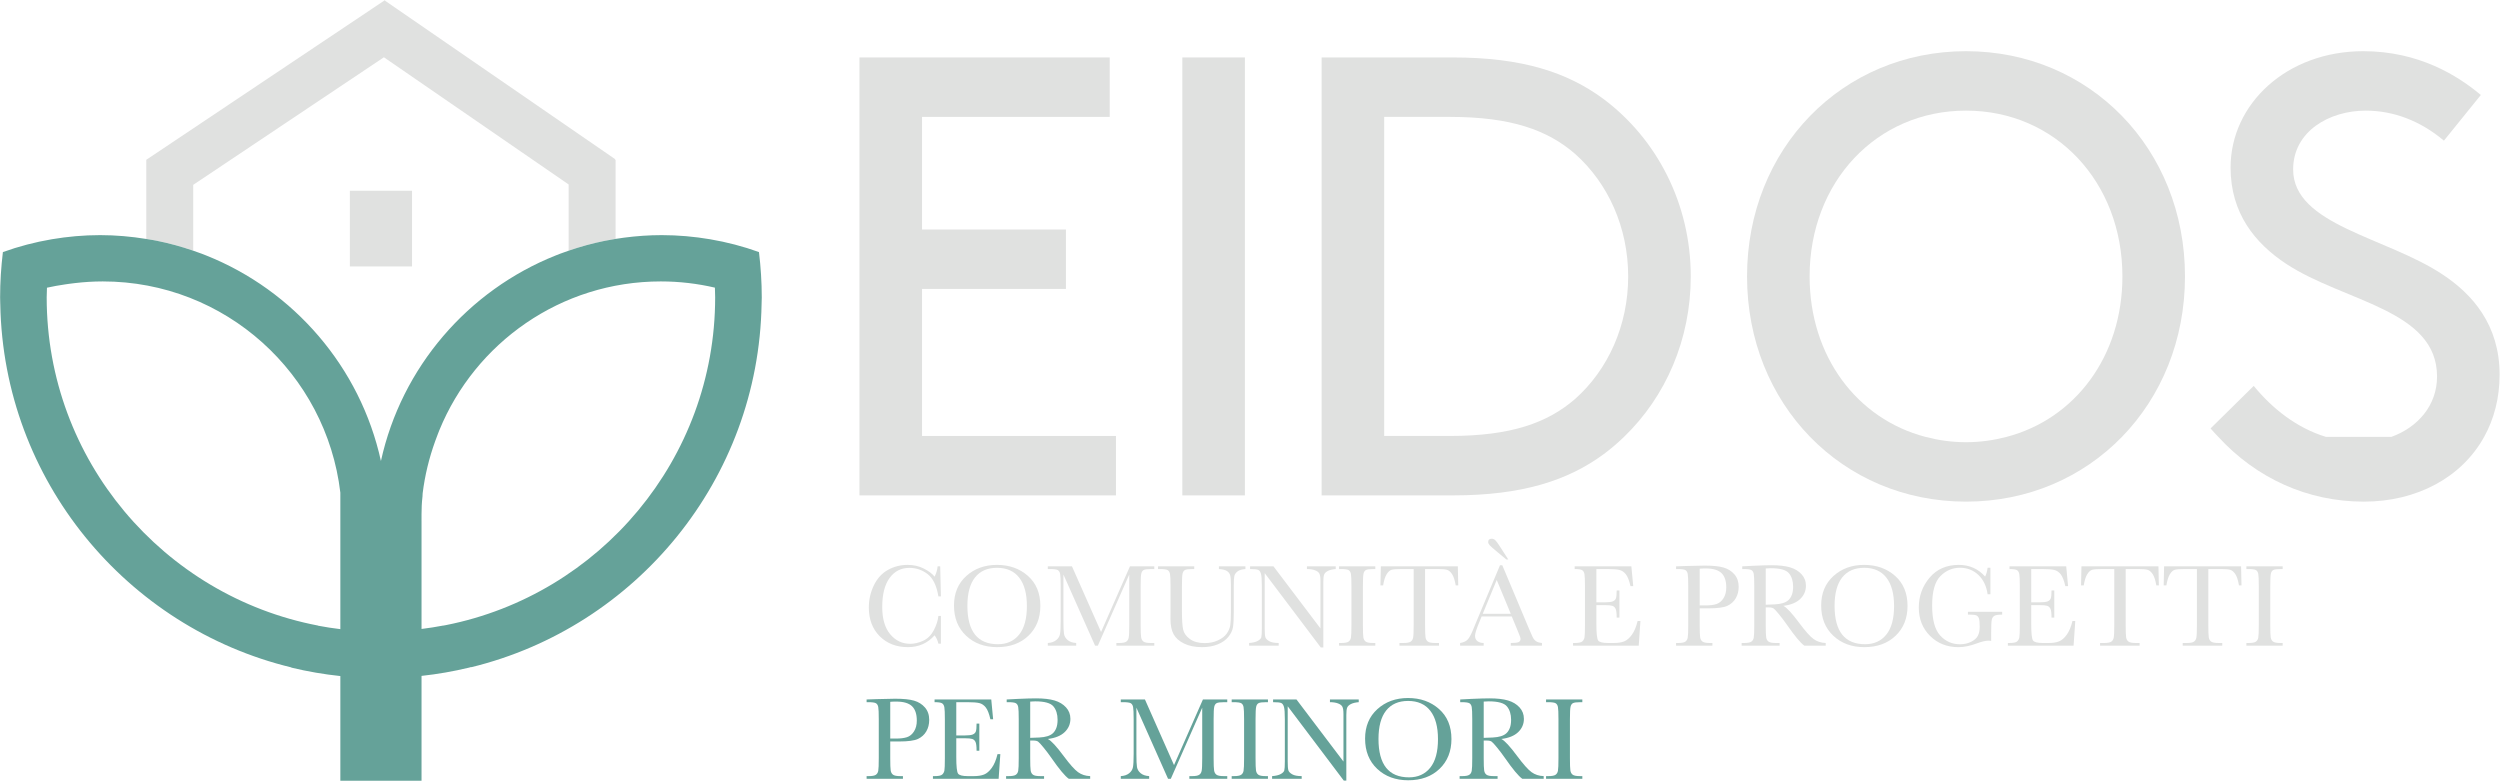
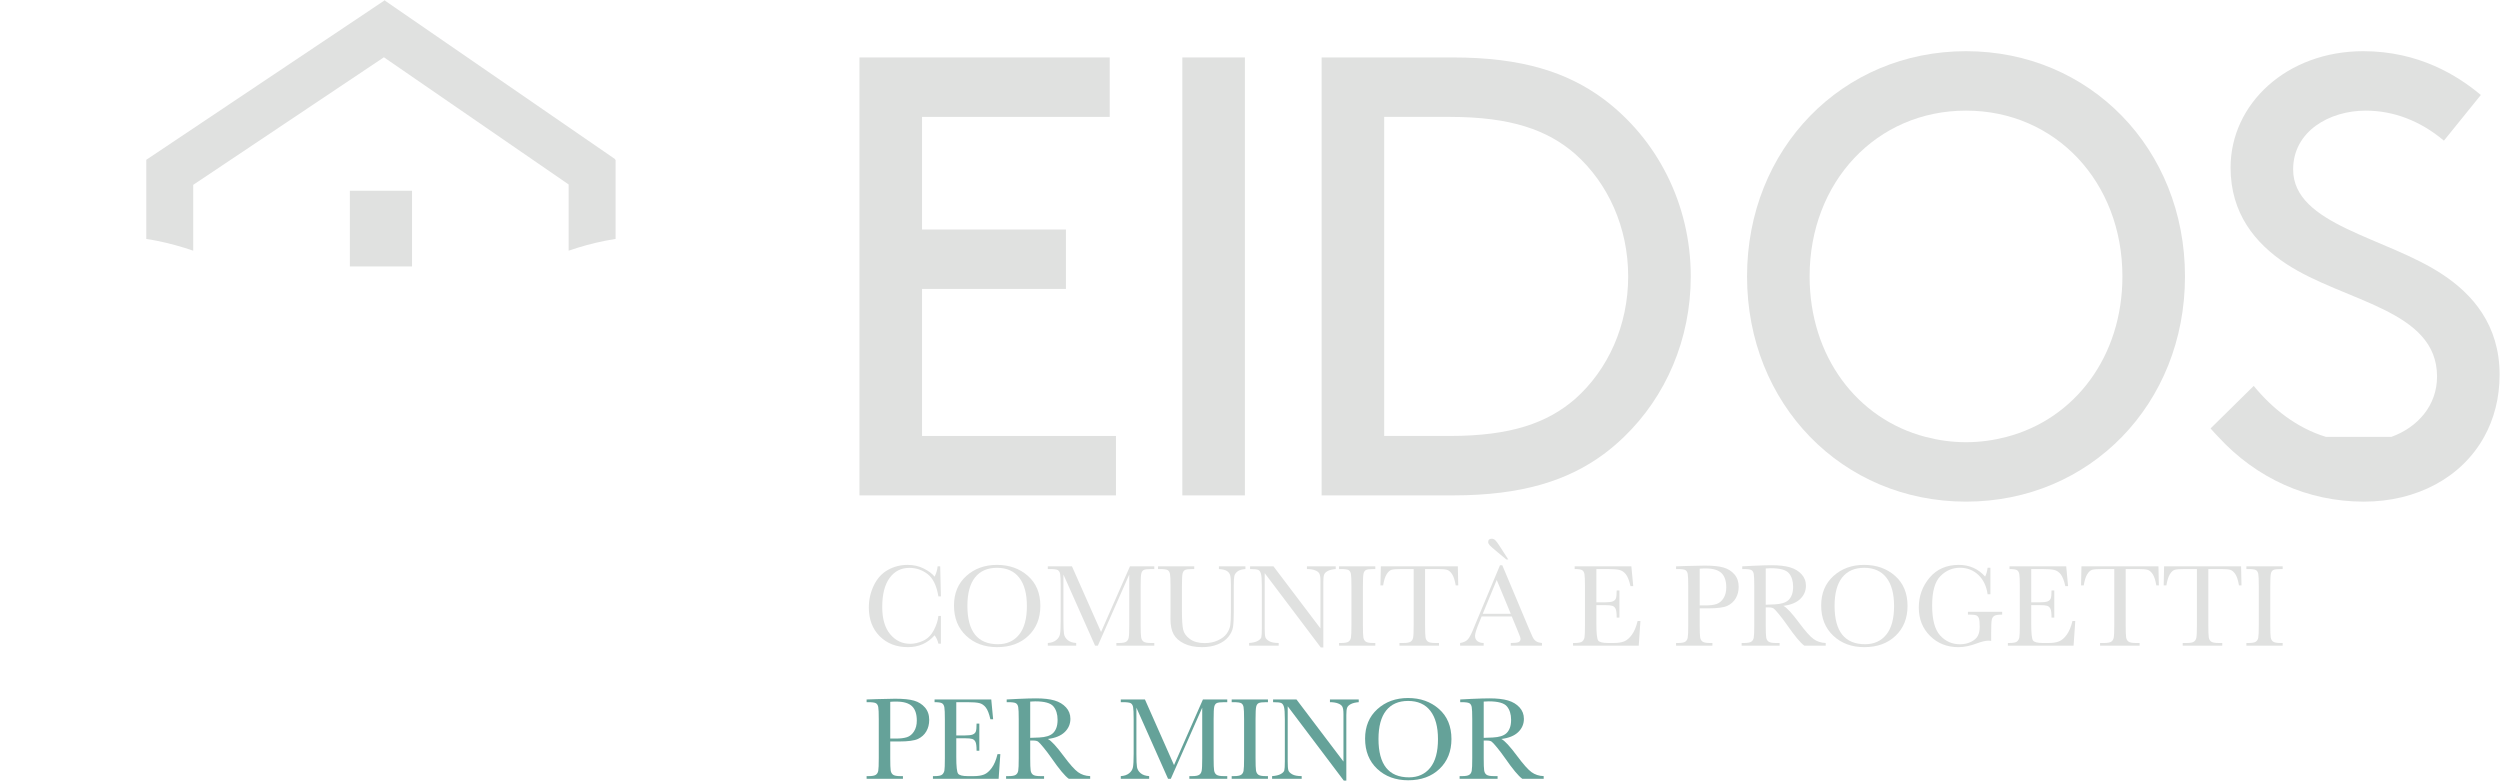
<svg xmlns="http://www.w3.org/2000/svg" width="100%" height="100%" viewBox="0 0 1565 489" version="1.1" xml:space="preserve" style="fill-rule:evenodd;clip-rule:evenodd;stroke-linejoin:round;stroke-miterlimit:1.414;">
  <g transform="matrix(1,0,0,1,-874.897,-1540.95)">
    <g transform="matrix(4.167,0,0,4.167,0,0)">
      <path d="M350.932,462.324L351.31,462.324L351.31,466.499L350.932,466.499C350.827,466.024 350.636,465.605 350.361,465.242C349.312,466.426 347.973,467.017 346.344,467.017C344.621,467.017 343.213,466.472 342.121,465.383C341.028,464.293 340.482,462.851 340.482,461.058C340.482,459.881 340.734,458.772 341.238,457.731C341.742,456.692 342.445,455.92 343.347,455.416C344.249,454.912 345.24,454.66 346.318,454.66C347.208,454.66 348.015,454.844 348.739,455.21C349.462,455.576 350.003,455.981 350.361,456.427C350.613,455.928 350.765,455.413 350.818,454.88L351.204,454.88L351.31,459.397L350.932,459.397C350.668,457.792 350.13,456.676 349.319,456.049C348.507,455.422 347.592,455.108 346.573,455.108C345.325,455.108 344.332,455.615 343.598,456.629C342.862,457.642 342.494,459.093 342.494,460.979C342.494,462.766 342.896,464.137 343.699,465.089C344.501,466.041 345.5,466.516 346.696,466.516C347.334,466.516 347.988,466.361 348.656,466.051C349.324,465.74 349.852,465.215 350.243,464.473C350.631,463.732 350.862,463.015 350.932,462.324" style="fill:rgb(224,225,224);fill-rule:nonzero;" />
    </g>
    <g transform="matrix(4.167,0,0,4.167,0,0)">
      <path d="M355.288,460.821C355.288,462.737 355.671,464.175 356.434,465.136C357.2,466.097 358.347,466.578 359.876,466.578C361.218,466.578 362.278,466.097 363.058,465.136C363.837,464.175 364.226,462.743 364.226,460.839C364.226,458.987 363.843,457.568 363.075,456.581C362.308,455.593 361.194,455.099 359.735,455.099C358.3,455.099 357.2,455.582 356.434,456.546C355.671,457.509 355.288,458.934 355.288,460.821M353.275,460.759C353.275,458.92 353.891,457.443 355.121,456.33C356.351,455.217 357.887,454.66 359.726,454.66C361.584,454.66 363.135,455.211 364.38,456.312C365.625,457.414 366.248,458.917 366.248,460.821C366.248,462.667 365.651,464.161 364.46,465.303C363.267,466.446 361.698,467.017 359.753,467.017C357.86,467.017 356.308,466.446 355.095,465.303C353.882,464.161 353.275,462.646 353.275,460.759" style="fill:rgb(224,225,224);fill-rule:nonzero;" />
    </g>
    <g transform="matrix(4.167,0,0,4.167,0,0)">
      <path d="M375.367,464.741L379.709,454.88L383.365,454.88L383.365,455.284L382.926,455.284C382.34,455.284 381.956,455.333 381.774,455.428C381.593,455.526 381.471,455.706 381.41,455.97C381.347,456.233 381.317,456.86 381.317,457.85L381.317,463.695C381.317,464.633 381.341,465.247 381.388,465.536C381.434,465.827 381.553,466.042 381.744,466.182C381.933,466.323 382.299,466.393 382.838,466.393L383.365,466.393L383.365,466.798L377.67,466.798L377.67,466.393L378.092,466.393C378.596,466.393 378.945,466.329 379.142,466.2C379.338,466.071 379.464,465.87 379.519,465.598C379.575,465.325 379.603,464.691 379.603,463.695L379.603,456.11L374.884,466.798L374.471,466.798L369.716,456.11L369.716,463.089C369.716,464.044 369.745,464.694 369.804,465.04C369.862,465.386 370.044,465.689 370.348,465.95C370.653,466.211 371.081,466.358 371.632,466.393L371.632,466.798L367.369,466.798L367.369,466.393C367.879,466.364 368.293,466.225 368.613,465.975C368.931,465.727 369.127,465.421 369.197,465.057C369.267,464.694 369.303,464.02 369.303,463.036L369.303,457.85C369.303,456.901 369.274,456.289 369.219,456.013C369.163,455.738 369.046,455.548 368.867,455.442C368.688,455.337 368.298,455.284 367.694,455.284L367.369,455.284L367.369,454.88L370.999,454.88L375.367,464.741Z" style="fill:rgb(224,225,224);fill-rule:nonzero;" />
    </g>
    <g transform="matrix(4.167,0,0,4.167,0,0)">
      <path d="M393.074,454.88L397.055,454.88L397.055,455.284C396.528,455.319 396.134,455.439 395.873,455.64C395.612,455.843 395.453,456.069 395.394,456.321C395.336,456.573 395.306,457.063 395.306,457.789L395.306,461.753C395.306,462.767 395.267,463.52 395.187,464.012C395.109,464.504 394.881,464.987 394.502,465.462C394.125,465.937 393.593,466.315 392.907,466.596C392.221,466.877 391.43,467.018 390.534,467.018C389.473,467.018 388.575,466.837 387.84,466.478C387.104,466.116 386.58,465.651 386.267,465.079C385.953,464.509 385.797,463.742 385.797,462.781L385.805,461.56L385.805,457.851C385.805,456.901 385.777,456.289 385.722,456.014C385.666,455.738 385.549,455.548 385.371,455.443C385.191,455.337 384.801,455.284 384.197,455.284L383.925,455.284L383.925,454.88L389.365,454.88L389.365,455.284L389.128,455.284C388.542,455.284 388.158,455.333 387.976,455.429C387.795,455.526 387.674,455.706 387.611,455.97C387.551,456.234 387.519,456.86 387.519,457.851L387.519,461.604C387.519,462.904 387.579,463.827 387.699,464.372C387.819,464.917 388.158,465.394 388.715,465.8C389.271,466.208 390.012,466.411 390.938,466.411C391.665,466.411 392.325,466.275 392.92,466.003C393.514,465.73 393.957,465.391 394.248,464.984C394.537,464.576 394.715,464.157 394.779,463.726C394.844,463.296 394.876,462.617 394.876,461.692L394.876,457.631C394.876,456.957 394.838,456.485 394.762,456.216C394.685,455.946 394.521,455.733 394.269,455.574C394.017,455.416 393.619,455.319 393.074,455.284L393.074,454.88Z" style="fill:rgb(224,225,224);fill-rule:nonzero;" />
    </g>
    <g transform="matrix(4.167,0,0,4.167,0,0)">
      <path d="M408.381,467.07L399.952,455.899L399.952,464.17C399.952,464.855 399.985,465.306 400.054,465.523C400.12,465.74 400.313,465.939 400.629,466.121C400.945,466.302 401.42,466.393 402.053,466.393L402.053,466.798L397.606,466.798L397.606,466.393C398.174,466.352 398.608,466.249 398.906,466.081C399.205,465.915 399.382,465.734 399.439,465.541C399.493,465.347 399.522,464.89 399.522,464.17L399.522,457.85C399.522,456.936 399.479,456.324 399.394,456.013C399.309,455.703 399.175,455.504 398.989,455.416C398.806,455.328 398.394,455.284 397.755,455.284L397.755,454.88L401.271,454.88L408.328,464.205L408.328,457.077C408.328,456.549 408.274,456.18 408.165,455.969C408.057,455.758 407.836,455.591 407.502,455.468C407.168,455.345 406.767,455.284 406.298,455.284L406.298,454.88L410.622,454.88L410.622,455.284C410.118,455.325 409.722,455.422 409.431,455.574C409.142,455.726 408.956,455.91 408.878,456.124C408.798,456.338 408.759,456.699 408.759,457.209L408.759,467.07L408.381,467.07Z" style="fill:rgb(224,225,224);fill-rule:nonzero;" />
    </g>
    <g transform="matrix(4.167,0,0,4.167,0,0)">
      <path d="M411.12,455.284L411.12,454.88L416.569,454.88L416.569,455.284L416.314,455.284C415.728,455.284 415.345,455.333 415.163,455.429C414.981,455.526 414.859,455.706 414.799,455.97C414.736,456.233 414.706,456.86 414.706,457.85L414.706,463.695C414.706,464.633 414.728,465.247 414.771,465.536C414.816,465.827 414.933,466.042 415.123,466.182C415.313,466.323 415.679,466.393 416.218,466.393L416.569,466.393L416.569,466.798L411.12,466.798L411.12,466.393L411.472,466.393C411.981,466.393 412.334,466.329 412.531,466.2C412.726,466.071 412.851,465.87 412.904,465.598C412.957,465.325 412.983,464.691 412.983,463.695L412.983,457.85C412.983,456.901 412.957,456.289 412.904,456.013C412.851,455.738 412.734,455.548 412.553,455.442C412.371,455.337 411.978,455.284 411.375,455.284L411.12,455.284Z" style="fill:rgb(224,225,224);fill-rule:nonzero;" />
    </g>
    <g transform="matrix(4.167,0,0,4.167,0,0)">
      <path d="M417.743,457.745L417.339,457.745L417.4,454.88L428.967,454.88L429.028,457.745L428.65,457.745C428.515,456.96 428.331,456.393 428.097,456.044C427.862,455.696 427.61,455.481 427.341,455.403C427.071,455.323 426.611,455.284 425.961,455.284L424.045,455.284L424.045,463.695C424.045,464.627 424.067,465.239 424.11,465.532C424.155,465.825 424.273,466.042 424.467,466.183C424.66,466.323 425.023,466.393 425.556,466.393L426.137,466.393L426.137,466.798L420.195,466.798L420.195,466.393L420.81,466.393C421.32,466.393 421.673,466.329 421.87,466.2C422.065,466.071 422.191,465.87 422.247,465.599C422.303,465.325 422.331,464.691 422.331,463.695L422.331,455.284L420.564,455.284C419.797,455.284 419.281,455.321 419.017,455.393C418.754,455.468 418.506,455.688 418.274,456.057C418.043,456.427 417.866,456.989 417.743,457.745" style="fill:rgb(224,225,224);fill-rule:nonzero;" />
    </g>
    <g transform="matrix(4.167,0,0,4.167,0,0)">
      <path d="M436.25,453.843L434.914,452.736C434.27,452.202 433.877,451.856 433.736,451.695C433.596,451.533 433.525,451.376 433.525,451.224C433.525,450.896 433.704,450.732 434.062,450.732C434.255,450.732 434.428,450.802 434.58,450.943C434.732,451.083 434.946,451.367 435.222,451.795L436.54,453.843L436.25,453.843ZM436.918,462.008L434.809,456.928L432.708,462.008L436.918,462.008ZM437.067,462.404L432.541,462.404L432.233,463.159C431.776,464.255 431.548,464.97 431.548,465.304C431.548,465.661 431.669,465.933 431.913,466.116C432.155,466.302 432.468,466.394 432.849,466.394L432.849,466.798L429.307,466.798L429.307,466.394C429.834,466.312 430.227,466.126 430.484,465.835C430.742,465.546 431.053,464.935 431.416,464.003C431.445,463.915 431.586,463.575 431.838,462.984L435.301,454.713L435.644,454.713L439.625,464.179L440.17,465.427C440.293,465.708 440.458,465.93 440.667,466.091C440.874,466.252 441.187,466.353 441.603,466.394L441.603,466.798L436.918,466.798L436.918,466.394C437.492,466.394 437.88,466.352 438.083,466.267C438.284,466.182 438.386,466.013 438.386,465.761C438.386,465.632 438.251,465.248 437.981,464.61L437.067,462.404Z" style="fill:rgb(224,225,224);fill-rule:nonzero;" />
    </g>
    <g transform="matrix(4.167,0,0,4.167,0,0)">
      <path d="M455.975,463.089L456.397,463.089L456.142,466.798L446.272,466.798L446.272,466.394L446.518,466.394C447.11,466.394 447.492,466.315 447.665,466.156C447.837,465.998 447.948,465.798 447.995,465.554C448.041,465.312 448.065,464.692 448.065,463.695L448.065,457.851C448.065,456.943 448.039,456.345 447.99,456.058C447.94,455.771 447.826,455.569 447.648,455.456C447.468,455.341 447.092,455.284 446.518,455.284L446.518,454.88L455.035,454.88L455.316,457.851L454.903,457.851C454.715,457.019 454.486,456.429 454.212,456.079C453.941,455.732 453.617,455.512 453.242,455.421C452.867,455.33 452.263,455.284 451.431,455.284L449.779,455.284L449.779,460.285L451.044,460.285C451.624,460.285 452.03,460.235 452.261,460.136C452.493,460.036 452.645,459.886 452.718,459.683C452.791,459.482 452.829,459.087 452.829,458.501L453.242,458.501L453.242,462.579L452.829,462.579C452.829,461.917 452.773,461.474 452.662,461.247C452.55,461.023 452.387,460.876 452.173,460.808C451.959,460.741 451.598,460.707 451.088,460.707L449.779,460.707L449.779,463.528C449.779,464.941 449.87,465.772 450.051,466.021C450.233,466.27 450.722,466.394 451.519,466.394L452.407,466.394C453.034,466.394 453.549,466.314 453.954,466.152C454.358,465.991 454.743,465.659 455.109,465.159C455.475,464.657 455.764,463.968 455.975,463.089" style="fill:rgb(224,225,224);fill-rule:nonzero;" />
    </g>
    <g transform="matrix(4.167,0,0,4.167,0,0)">
      <path d="M465.302,460.751L466.155,460.751C466.84,460.751 467.394,460.683 467.816,460.544C468.238,460.407 468.589,460.118 468.87,459.679C469.152,459.239 469.292,458.697 469.292,458.053C469.292,457.068 469.051,456.347 468.567,455.886C468.084,455.427 467.3,455.196 466.216,455.196C465.818,455.196 465.513,455.208 465.302,455.231L465.302,460.751ZM465.302,461.19L465.302,463.695C465.302,464.633 465.324,465.247 465.367,465.536C465.412,465.827 465.531,466.042 465.724,466.183C465.917,466.323 466.281,466.394 466.814,466.394L467.209,466.394L467.209,466.798L461.751,466.798L461.751,466.394L462.068,466.394C462.577,466.394 462.93,466.329 463.127,466.2C463.323,466.071 463.448,465.87 463.5,465.599C463.553,465.325 463.579,464.691 463.579,463.695L463.579,457.851C463.579,456.901 463.553,456.289 463.5,456.014C463.448,455.738 463.33,455.548 463.149,455.442C462.967,455.337 462.574,455.284 461.971,455.284L461.751,455.284L461.751,454.88L463.245,454.827C464.441,454.786 465.372,454.766 466.04,454.766C467.271,454.766 468.218,454.862 468.883,455.056C469.548,455.249 470.093,455.592 470.518,456.084C470.943,456.576 471.156,457.197 471.156,457.947C471.156,458.598 471.01,459.172 470.721,459.67C470.43,460.168 470.014,460.546 469.473,460.804C468.93,461.062 467.977,461.19 466.612,461.19L465.302,461.19Z" style="fill:rgb(224,225,224);fill-rule:nonzero;" />
    </g>
    <g transform="matrix(4.167,0,0,4.167,0,0)">
      <path d="M475.222,460.645C475.661,460.633 476.116,460.616 476.584,460.592C477.053,460.569 477.46,460.504 477.806,460.399C478.152,460.293 478.431,460.139 478.646,459.938C478.859,459.735 479.028,459.47 479.151,459.142C479.274,458.814 479.335,458.41 479.335,457.929C479.335,457.091 479.125,456.42 478.706,455.916C478.287,455.413 477.375,455.161 475.969,455.161C475.752,455.161 475.503,455.172 475.222,455.196L475.222,460.645ZM484.231,466.797L481.023,466.797C480.454,466.399 479.584,465.356 478.412,463.668C478.037,463.129 477.648,462.613 477.243,462.118C476.839,461.623 476.561,461.321 476.409,461.211C476.256,461.104 476.019,461.049 475.697,461.049L475.222,461.049L475.222,463.695C475.222,464.632 475.243,465.247 475.288,465.536C475.331,465.827 475.449,466.041 475.64,466.182C475.829,466.323 476.195,466.393 476.734,466.393L477.305,466.393L477.305,466.797L471.601,466.797L471.601,466.393L471.988,466.393C472.497,466.393 472.85,466.329 473.046,466.2C473.243,466.071 473.368,465.87 473.42,465.598C473.473,465.325 473.499,464.691 473.499,463.695L473.499,457.85C473.499,456.901 473.473,456.289 473.42,456.013C473.368,455.738 473.25,455.547 473.069,455.442C472.887,455.336 472.494,455.284 471.891,455.284L471.689,455.284L471.689,454.879L473.394,454.791C474.531,454.739 475.433,454.712 476.101,454.712C477.238,454.712 478.161,454.818 478.874,455.029C479.585,455.24 480.161,455.585 480.601,456.066C481.04,456.546 481.26,457.121 481.26,457.789C481.26,458.568 480.973,459.233 480.399,459.784C479.825,460.334 478.981,460.677 477.868,460.812C478.366,461.052 479.168,461.919 480.276,463.414C481.178,464.626 481.887,465.42 482.403,465.795C482.918,466.17 483.528,466.37 484.231,466.393L484.231,466.797Z" style="fill:rgb(224,225,224);fill-rule:nonzero;" />
    </g>
    <g transform="matrix(4.167,0,0,4.167,0,0)">
      <path d="M485.563,460.821C485.563,462.737 485.946,464.175 486.709,465.136C487.475,466.097 488.622,466.578 490.151,466.578C491.493,466.578 492.553,466.097 493.333,465.136C494.112,464.175 494.501,462.743 494.501,460.839C494.501,458.987 494.118,457.568 493.35,456.581C492.583,455.593 491.469,455.099 490.01,455.099C488.575,455.099 487.475,455.582 486.709,456.546C485.946,457.509 485.563,458.934 485.563,460.821M483.55,460.759C483.55,458.92 484.166,457.443 485.396,456.33C486.626,455.217 488.162,454.66 490.001,454.66C491.859,454.66 493.41,455.211 494.655,456.312C495.9,457.414 496.523,458.917 496.523,460.821C496.523,462.667 495.926,464.161 494.735,465.303C493.542,466.446 491.973,467.017 490.028,467.017C488.135,467.017 486.583,466.446 485.37,465.303C484.157,464.161 483.55,462.646 483.55,460.759" style="fill:rgb(224,225,224);fill-rule:nonzero;" />
    </g>
    <g transform="matrix(4.167,0,0,4.167,0,0)">
      <path d="M505.599,461.709L510.741,461.709L510.741,462.131C510.172,462.131 509.787,462.188 509.584,462.302C509.383,462.417 509.249,462.607 509.185,462.874C509.12,463.141 509.088,463.786 509.088,464.812L509.088,466.077C508.948,466.054 508.822,466.042 508.71,466.042C508.259,466.042 507.667,466.18 506.935,466.455C505.939,466.83 505.016,467.018 504.166,467.018C502.461,467.018 501.043,466.457 499.912,465.335C498.782,464.213 498.216,462.79 498.216,461.067C498.216,459.362 498.755,457.868 499.833,456.585C500.911,455.302 502.376,454.66 504.228,454.66C505.822,454.66 507.14,455.246 508.183,456.418C508.376,456.008 508.499,455.565 508.552,455.091L508.974,455.091L508.974,459.072L508.552,459.072C508.382,457.848 507.917,456.878 507.159,456.163C506.4,455.448 505.479,455.091 504.395,455.091C503.276,455.091 502.3,455.507 501.468,456.339C500.636,457.171 500.22,458.647 500.22,460.769C500.22,462.884 500.621,464.383 501.424,465.265C502.227,466.147 503.223,466.587 504.412,466.587C505.022,466.587 505.576,466.463 506.074,466.214C506.572,465.965 506.912,465.661 507.093,465.304C507.275,464.946 507.366,464.495 507.366,463.95C507.366,463.312 507.323,462.886 507.239,462.671C507.153,462.458 507.023,462.314 506.847,462.241C506.671,462.168 506.349,462.131 505.88,462.131L505.599,462.131L505.599,461.709Z" style="fill:rgb(224,225,224);fill-rule:nonzero;" />
    </g>
    <g transform="matrix(4.167,0,0,4.167,0,0)">
      <path d="M521.301,463.089L521.723,463.089L521.468,466.798L511.598,466.798L511.598,466.394L511.844,466.394C512.436,466.394 512.818,466.315 512.991,466.156C513.163,465.998 513.274,465.798 513.321,465.554C513.367,465.312 513.391,464.692 513.391,463.695L513.391,457.851C513.391,456.943 513.365,456.345 513.316,456.058C513.266,455.771 513.152,455.569 512.974,455.456C512.794,455.341 512.418,455.284 511.844,455.284L511.844,454.88L520.361,454.88L520.642,457.851L520.229,457.851C520.041,457.019 519.812,456.429 519.538,456.079C519.267,455.732 518.943,455.512 518.568,455.421C518.193,455.33 517.589,455.284 516.757,455.284L515.105,455.284L515.105,460.285L516.37,460.285C516.95,460.285 517.356,460.235 517.587,460.136C517.819,460.036 517.971,459.886 518.044,459.683C518.117,459.482 518.155,459.087 518.155,458.501L518.568,458.501L518.568,462.579L518.155,462.579C518.155,461.917 518.099,461.474 517.988,461.247C517.876,461.023 517.713,460.876 517.499,460.808C517.285,460.741 516.924,460.707 516.414,460.707L515.105,460.707L515.105,463.528C515.105,464.941 515.196,465.772 515.377,466.021C515.559,466.27 516.048,466.394 516.845,466.394L517.733,466.394C518.36,466.394 518.875,466.314 519.28,466.152C519.684,465.991 520.069,465.659 520.435,465.159C520.801,464.657 521.09,463.968 521.301,463.089" style="fill:rgb(224,225,224);fill-rule:nonzero;" />
    </g>
    <g transform="matrix(4.167,0,0,4.167,0,0)">
      <path d="M522.994,457.745L522.59,457.745L522.651,454.88L534.218,454.88L534.279,457.745L533.901,457.745C533.766,456.96 533.582,456.393 533.348,456.044C533.113,455.696 532.861,455.481 532.592,455.403C532.322,455.323 531.862,455.284 531.212,455.284L529.296,455.284L529.296,463.695C529.296,464.627 529.318,465.239 529.361,465.532C529.406,465.825 529.524,466.042 529.718,466.183C529.911,466.323 530.274,466.393 530.807,466.393L531.388,466.393L531.388,466.798L525.446,466.798L525.446,466.393L526.061,466.393C526.571,466.393 526.924,466.329 527.121,466.2C527.316,466.071 527.442,465.87 527.498,465.599C527.554,465.325 527.582,464.691 527.582,463.695L527.582,455.284L525.815,455.284C525.048,455.284 524.532,455.321 524.268,455.393C524.005,455.468 523.757,455.688 523.525,456.057C523.294,456.427 523.117,456.989 522.994,457.745" style="fill:rgb(224,225,224);fill-rule:nonzero;" />
    </g>
    <g transform="matrix(4.167,0,0,4.167,0,0)">
      <path d="M535.409,457.745L535.005,457.745L535.066,454.88L546.633,454.88L546.694,457.745L546.316,457.745C546.181,456.96 545.997,456.393 545.763,456.044C545.528,455.696 545.276,455.481 545.007,455.403C544.737,455.323 544.277,455.284 543.627,455.284L541.711,455.284L541.711,463.695C541.711,464.627 541.733,465.239 541.776,465.532C541.821,465.825 541.939,466.042 542.133,466.183C542.326,466.323 542.689,466.393 543.222,466.393L543.803,466.393L543.803,466.798L537.861,466.798L537.861,466.393L538.476,466.393C538.986,466.393 539.339,466.329 539.536,466.2C539.731,466.071 539.857,465.87 539.913,465.599C539.969,465.325 539.997,464.691 539.997,463.695L539.997,455.284L538.23,455.284C537.463,455.284 536.947,455.321 536.683,455.393C536.42,455.468 536.172,455.688 535.94,456.057C535.709,456.427 535.532,456.989 535.409,457.745" style="fill:rgb(224,225,224);fill-rule:nonzero;" />
    </g>
    <g transform="matrix(4.167,0,0,4.167,0,0)">
      <path d="M547.43,455.284L547.43,454.88L552.879,454.88L552.879,455.284L552.624,455.284C552.038,455.284 551.655,455.333 551.473,455.429C551.291,455.526 551.169,455.706 551.109,455.97C551.046,456.233 551.016,456.86 551.016,457.85L551.016,463.695C551.016,464.633 551.038,465.247 551.081,465.536C551.126,465.827 551.243,466.042 551.433,466.182C551.623,466.323 551.989,466.393 552.528,466.393L552.879,466.393L552.879,466.798L547.43,466.798L547.43,466.393L547.782,466.393C548.291,466.393 548.644,466.329 548.841,466.2C549.036,466.071 549.161,465.87 549.214,465.598C549.267,465.325 549.293,464.691 549.293,463.695L549.293,457.85C549.293,456.901 549.267,456.289 549.214,456.013C549.161,455.738 549.044,455.548 548.863,455.442C548.681,455.337 548.288,455.284 547.685,455.284L547.43,455.284Z" style="fill:rgb(224,225,224);fill-rule:nonzero;" />
    </g>
    <g transform="matrix(4.167,0,0,4.167,0,0)">
      <path d="M343.698,480.751L344.551,480.751C345.236,480.751 345.79,480.683 346.212,480.544C346.634,480.407 346.985,480.118 347.266,479.679C347.548,479.239 347.688,478.697 347.688,478.053C347.688,477.068 347.447,476.347 346.963,475.886C346.48,475.427 345.696,475.196 344.612,475.196C344.214,475.196 343.909,475.208 343.698,475.231L343.698,480.751ZM343.698,481.19L343.698,483.695C343.698,484.633 343.72,485.247 343.763,485.536C343.808,485.827 343.927,486.042 344.12,486.183C344.313,486.323 344.677,486.394 345.21,486.394L345.605,486.394L345.605,486.798L340.147,486.798L340.147,486.394L340.464,486.394C340.973,486.394 341.326,486.329 341.523,486.2C341.719,486.071 341.844,485.87 341.896,485.599C341.949,485.325 341.975,484.691 341.975,483.695L341.975,477.851C341.975,476.901 341.949,476.289 341.896,476.014C341.844,475.738 341.726,475.548 341.545,475.442C341.363,475.337 340.97,475.284 340.367,475.284L340.147,475.284L340.147,474.88L341.641,474.827C342.837,474.786 343.768,474.766 344.436,474.766C345.667,474.766 346.614,474.862 347.279,475.056C347.944,475.249 348.489,475.592 348.914,476.084C349.339,476.576 349.552,477.197 349.552,477.947C349.552,478.598 349.406,479.172 349.117,479.67C348.826,480.168 348.41,480.546 347.869,480.804C347.326,481.062 346.373,481.19 345.008,481.19L343.698,481.19Z" style="fill:rgb(101,162,153);fill-rule:nonzero;" />
    </g>
    <g transform="matrix(4.167,0,0,4.167,0,0)">
      <path d="M359.814,483.089L360.236,483.089L359.981,486.798L350.111,486.798L350.111,486.394L350.357,486.394C350.949,486.394 351.331,486.315 351.504,486.156C351.676,485.998 351.787,485.798 351.834,485.554C351.88,485.312 351.904,484.692 351.904,483.695L351.904,477.851C351.904,476.943 351.878,476.345 351.829,476.058C351.779,475.771 351.665,475.569 351.487,475.456C351.307,475.341 350.931,475.284 350.357,475.284L350.357,474.88L358.874,474.88L359.155,477.851L358.742,477.851C358.554,477.019 358.325,476.429 358.051,476.079C357.78,475.732 357.456,475.512 357.081,475.421C356.706,475.33 356.102,475.284 355.27,475.284L353.618,475.284L353.618,480.285L354.883,480.285C355.463,480.285 355.869,480.235 356.1,480.136C356.332,480.036 356.484,479.886 356.557,479.683C356.63,479.482 356.668,479.087 356.668,478.501L357.081,478.501L357.081,482.579L356.668,482.579C356.668,481.917 356.612,481.474 356.501,481.247C356.389,481.023 356.226,480.876 356.012,480.808C355.798,480.741 355.437,480.707 354.927,480.707L353.618,480.707L353.618,483.528C353.618,484.941 353.709,485.772 353.89,486.021C354.072,486.27 354.561,486.394 355.358,486.394L356.246,486.394C356.873,486.394 357.388,486.314 357.793,486.152C358.197,485.991 358.582,485.659 358.948,485.159C359.314,484.657 359.603,483.968 359.814,483.089" style="fill:rgb(101,162,153);fill-rule:nonzero;" />
    </g>
    <g transform="matrix(4.167,0,0,4.167,0,0)">
      <path d="M364.724,480.645C365.163,480.633 365.618,480.616 366.086,480.592C366.555,480.569 366.962,480.504 367.308,480.399C367.654,480.293 367.933,480.139 368.148,479.938C368.361,479.735 368.53,479.47 368.653,479.142C368.776,478.814 368.837,478.41 368.837,477.929C368.837,477.091 368.627,476.42 368.208,475.916C367.789,475.413 366.877,475.161 365.471,475.161C365.254,475.161 365.005,475.172 364.724,475.196L364.724,480.645ZM373.733,486.797L370.525,486.797C369.956,486.399 369.086,485.356 367.914,483.668C367.539,483.129 367.15,482.613 366.745,482.118C366.341,481.623 366.063,481.321 365.911,481.211C365.758,481.104 365.521,481.049 365.199,481.049L364.724,481.049L364.724,483.695C364.724,484.632 364.745,485.247 364.79,485.536C364.833,485.827 364.951,486.041 365.142,486.182C365.331,486.323 365.697,486.393 366.236,486.393L366.807,486.393L366.807,486.797L361.103,486.797L361.103,486.393L361.49,486.393C361.999,486.393 362.352,486.329 362.548,486.2C362.745,486.071 362.87,485.87 362.922,485.598C362.975,485.325 363.001,484.691 363.001,483.695L363.001,477.85C363.001,476.901 362.975,476.289 362.922,476.013C362.87,475.738 362.752,475.547 362.571,475.442C362.389,475.336 361.996,475.284 361.393,475.284L361.191,475.284L361.191,474.879L362.896,474.791C364.033,474.739 364.935,474.712 365.603,474.712C366.74,474.712 367.663,474.818 368.376,475.029C369.087,475.24 369.663,475.585 370.103,476.066C370.542,476.546 370.762,477.121 370.762,477.789C370.762,478.568 370.475,479.233 369.901,479.784C369.327,480.334 368.483,480.677 367.37,480.812C367.868,481.052 368.67,481.919 369.778,483.414C370.68,484.626 371.389,485.42 371.905,485.795C372.42,486.17 373.03,486.37 373.733,486.393L373.733,486.797Z" style="fill:rgb(101,162,153);fill-rule:nonzero;" />
    </g>
    <g transform="matrix(4.167,0,0,4.167,0,0)">
      <path d="M386.329,484.741L390.671,474.88L394.327,474.88L394.327,475.284L393.888,475.284C393.302,475.284 392.918,475.333 392.736,475.428C392.555,475.526 392.433,475.706 392.372,475.97C392.309,476.233 392.279,476.86 392.279,477.85L392.279,483.695C392.279,484.633 392.303,485.247 392.35,485.536C392.396,485.827 392.515,486.042 392.706,486.182C392.895,486.323 393.261,486.393 393.8,486.393L394.327,486.393L394.327,486.798L388.632,486.798L388.632,486.393L389.054,486.393C389.558,486.393 389.907,486.329 390.104,486.2C390.3,486.071 390.426,485.87 390.481,485.598C390.537,485.325 390.565,484.691 390.565,483.695L390.565,476.11L385.846,486.798L385.433,486.798L380.678,476.11L380.678,483.089C380.678,484.044 380.707,484.694 380.766,485.04C380.824,485.386 381.006,485.689 381.31,485.95C381.615,486.211 382.043,486.358 382.594,486.393L382.594,486.798L378.331,486.798L378.331,486.393C378.841,486.364 379.255,486.225 379.575,485.975C379.893,485.727 380.089,485.421 380.159,485.057C380.229,484.694 380.265,484.02 380.265,483.036L380.265,477.85C380.265,476.901 380.236,476.289 380.181,476.013C380.125,475.738 380.008,475.548 379.829,475.442C379.65,475.337 379.26,475.284 378.656,475.284L378.331,475.284L378.331,474.88L381.961,474.88L386.329,484.741Z" style="fill:rgb(101,162,153);fill-rule:nonzero;" />
    </g>
    <g transform="matrix(4.167,0,0,4.167,0,0)">
      <path d="M394.992,475.284L394.992,474.88L400.441,474.88L400.441,475.284L400.186,475.284C399.6,475.284 399.217,475.333 399.035,475.429C398.853,475.526 398.731,475.706 398.671,475.97C398.608,476.233 398.578,476.86 398.578,477.85L398.578,483.695C398.578,484.633 398.6,485.247 398.643,485.536C398.688,485.827 398.805,486.042 398.995,486.182C399.185,486.323 399.551,486.393 400.09,486.393L400.441,486.393L400.441,486.798L394.992,486.798L394.992,486.393L395.344,486.393C395.853,486.393 396.206,486.329 396.403,486.2C396.598,486.071 396.723,485.87 396.776,485.598C396.829,485.325 396.855,484.691 396.855,483.695L396.855,477.85C396.855,476.901 396.829,476.289 396.776,476.013C396.723,475.738 396.606,475.548 396.425,475.442C396.243,475.337 395.85,475.284 395.247,475.284L394.992,475.284Z" style="fill:rgb(101,162,153);fill-rule:nonzero;" />
    </g>
    <g transform="matrix(4.167,0,0,4.167,0,0)">
      <path d="M411.837,487.07L403.408,475.899L403.408,484.17C403.408,484.855 403.441,485.306 403.51,485.523C403.576,485.74 403.769,485.939 404.085,486.121C404.401,486.302 404.876,486.393 405.509,486.393L405.509,486.798L401.062,486.798L401.062,486.393C401.63,486.352 402.064,486.249 402.362,486.081C402.661,485.915 402.838,485.734 402.895,485.541C402.949,485.347 402.978,484.89 402.978,484.17L402.978,477.85C402.978,476.936 402.935,476.324 402.85,476.013C402.765,475.703 402.631,475.504 402.445,475.416C402.262,475.328 401.85,475.284 401.211,475.284L401.211,474.88L404.727,474.88L411.784,484.205L411.784,477.077C411.784,476.549 411.73,476.18 411.621,475.969C411.513,475.758 411.292,475.591 410.958,475.468C410.624,475.345 410.223,475.284 409.754,475.284L409.754,474.88L414.078,474.88L414.078,475.284C413.574,475.325 413.178,475.422 412.887,475.574C412.598,475.726 412.412,475.91 412.334,476.124C412.254,476.338 412.215,476.699 412.215,477.209L412.215,487.07L411.837,487.07Z" style="fill:rgb(101,162,153);fill-rule:nonzero;" />
    </g>
    <g transform="matrix(4.167,0,0,4.167,0,0)">
      <path d="M417.046,480.821C417.046,482.737 417.429,484.175 418.192,485.136C418.958,486.097 420.105,486.578 421.634,486.578C422.976,486.578 424.036,486.097 424.816,485.136C425.595,484.175 425.984,482.743 425.984,480.839C425.984,478.987 425.601,477.568 424.833,476.581C424.066,475.593 422.952,475.099 421.493,475.099C420.058,475.099 418.958,475.582 418.192,476.546C417.429,477.509 417.046,478.934 417.046,480.821M415.033,480.759C415.033,478.92 415.649,477.443 416.879,476.33C418.109,475.217 419.645,474.66 421.484,474.66C423.342,474.66 424.893,475.211 426.138,476.312C427.383,477.414 428.006,478.917 428.006,480.821C428.006,482.667 427.409,484.161 426.218,485.303C425.025,486.446 423.456,487.017 421.511,487.017C419.618,487.017 418.066,486.446 416.853,485.303C415.64,484.161 415.033,482.646 415.033,480.759" style="fill:rgb(101,162,153);fill-rule:nonzero;" />
    </g>
    <g transform="matrix(4.167,0,0,4.167,0,0)">
      <path d="M432.854,480.645C433.293,480.633 433.748,480.616 434.216,480.592C434.685,480.569 435.092,480.504 435.438,480.399C435.784,480.293 436.063,480.139 436.278,479.938C436.491,479.735 436.66,479.47 436.783,479.142C436.906,478.814 436.967,478.41 436.967,477.929C436.967,477.091 436.757,476.42 436.338,475.916C435.919,475.413 435.007,475.161 433.601,475.161C433.384,475.161 433.135,475.172 432.854,475.196L432.854,480.645ZM441.863,486.797L438.655,486.797C438.086,486.399 437.216,485.356 436.044,483.668C435.669,483.129 435.28,482.613 434.875,482.118C434.471,481.623 434.193,481.321 434.041,481.211C433.888,481.104 433.651,481.049 433.329,481.049L432.854,481.049L432.854,483.695C432.854,484.632 432.875,485.247 432.92,485.536C432.963,485.827 433.081,486.041 433.272,486.182C433.461,486.323 433.827,486.393 434.366,486.393L434.937,486.393L434.937,486.797L429.233,486.797L429.233,486.393L429.62,486.393C430.129,486.393 430.482,486.329 430.678,486.2C430.875,486.071 431,485.87 431.052,485.598C431.105,485.325 431.131,484.691 431.131,483.695L431.131,477.85C431.131,476.901 431.105,476.289 431.052,476.013C431,475.738 430.882,475.547 430.701,475.442C430.519,475.336 430.126,475.284 429.523,475.284L429.321,475.284L429.321,474.879L431.026,474.791C432.163,474.739 433.065,474.712 433.733,474.712C434.87,474.712 435.793,474.818 436.506,475.029C437.217,475.24 437.793,475.585 438.233,476.066C438.672,476.546 438.892,477.121 438.892,477.789C438.892,478.568 438.605,479.233 438.031,479.784C437.457,480.334 436.613,480.677 435.5,480.812C435.998,481.052 436.8,481.919 437.908,483.414C438.81,484.626 439.519,485.42 440.035,485.795C440.55,486.17 441.16,486.37 441.863,486.393L441.863,486.797Z" style="fill:rgb(101,162,153);fill-rule:nonzero;" />
    </g>
    <g transform="matrix(4.167,0,0,4.167,0,0)">
-       <path d="M442.22,475.284L442.22,474.88L447.669,474.88L447.669,475.284L447.414,475.284C446.828,475.284 446.445,475.333 446.263,475.429C446.081,475.526 445.959,475.706 445.899,475.97C445.836,476.233 445.806,476.86 445.806,477.85L445.806,483.695C445.806,484.633 445.828,485.247 445.871,485.536C445.916,485.827 446.033,486.042 446.223,486.182C446.413,486.323 446.779,486.393 447.318,486.393L447.669,486.393L447.669,486.798L442.22,486.798L442.22,486.393L442.572,486.393C443.081,486.393 443.434,486.329 443.631,486.2C443.826,486.071 443.951,485.87 444.004,485.598C444.057,485.325 444.083,484.691 444.083,483.695L444.083,477.85C444.083,476.901 444.057,476.289 444.004,476.013C443.951,475.738 443.834,475.548 443.653,475.442C443.471,475.337 443.078,475.284 442.475,475.284L442.22,475.284Z" style="fill:rgb(101,162,153);fill-rule:nonzero;" />
-     </g>
+       </g>
    <g transform="matrix(4.167,0,0,4.167,0,0)">
      <path d="M511.409,435.428C509.473,435.935 507.44,436.231 505.309,436.231C503.18,436.231 501.145,435.935 499.208,435.428C488.944,432.741 481.813,423.344 481.813,411.324C481.813,397.133 491.869,386.417 505.309,386.417C518.75,386.417 528.805,397.133 528.805,411.324C528.805,423.344 521.673,432.741 511.409,435.428M505.309,377.489C486.701,377.489 472.413,392.15 472.413,411.324C472.413,420.908 475.983,429.366 481.882,435.428C487.777,441.493 496.003,445.158 505.309,445.158C514.616,445.158 522.84,441.493 528.737,435.428C534.633,429.366 538.204,420.908 538.204,411.324C538.204,392.15 523.918,377.489 505.309,377.489" style="fill:rgb(224,225,224);fill-rule:nonzero;" />
    </g>
    <g transform="matrix(4.167,0,0,4.167,0,0)">
      <path d="M348.474,413.204L370.09,413.204L370.09,404.277L348.474,404.277L348.474,387.359L376.669,387.359L376.669,378.429L339.075,378.429L339.075,444.22L377.609,444.22L377.609,435.429L377.609,435.292L348.474,435.292L348.474,413.204Z" style="fill:rgb(224,225,224);fill-rule:nonzero;" />
    </g>
    <g transform="matrix(4.167,0,0,4.167,0,0)">
      <rect x="387.579" y="378.428" width="9.399" height="65.791" style="fill:rgb(224,225,224);fill-rule:nonzero;" />
    </g>
    <g transform="matrix(4.167,0,0,4.167,0,0)">
      <path d="M446.566,429.748C442.432,433.315 436.981,435.292 427.769,435.292L417.901,435.292L417.901,387.359L427.769,387.359C436.981,387.359 442.432,389.332 446.566,392.904C451.551,397.32 454.557,403.995 454.557,411.324C454.557,418.656 451.551,425.328 446.566,429.748M450.797,384.631C445.44,380.685 438.673,378.429 428.238,378.429L408.503,378.429L408.503,444.22L428.238,444.22C438.673,444.22 445.534,441.965 450.891,438.018C451.962,437.222 452.975,436.352 453.933,435.429C460.204,429.387 463.958,420.782 463.958,411.324C463.958,400.421 458.879,390.646 450.797,384.631" style="fill:rgb(224,225,224);fill-rule:nonzero;" />
    </g>
    <g transform="matrix(4.167,0,0,4.167,0,0)">
      <path d="M576.916,411.043C568.456,405.403 554.452,403.618 554.452,395.252C554.452,389.519 559.903,386.418 565.355,386.418C569.49,386.418 573.532,387.924 577.104,390.929L582.649,384.067C579.173,381.155 573.343,377.489 564.978,377.489C553.512,377.489 545.054,385.384 545.054,394.971C545.054,401.83 548.719,406.344 553.42,409.445C562.158,415.179 576.071,416.307 576.071,426.361C576.071,430.715 573.169,433.994 569.21,435.429L559.379,435.429C554.992,434.091 551.333,431.19 548.532,427.773L542.047,434.162C542.416,434.61 542.823,435.009 543.21,435.429C548.941,441.661 556.622,445.159 565.073,445.159C573.041,445.159 579.776,441.522 583.147,435.429C584.63,432.752 585.469,429.607 585.469,426.08C585.469,418.562 581.332,413.956 576.916,411.043" style="fill:rgb(224,225,224);fill-rule:nonzero;" />
    </g>
  </g>
  <g transform="matrix(1,0,0,1,-874.897,-1540.95)">
    <g transform="matrix(4.167,0,0,4.167,0,0)">
      <path d="M233.528,405.972C235.392,406.347 237.213,406.849 238.985,407.458L238.985,397.569L267.633,378.403L295.383,397.51L295.383,407.458C297.158,406.849 298.976,406.347 300.845,405.972C301.373,405.865 301.904,405.773 302.438,405.688L302.438,393.791L302.323,393.791L302.374,393.711L267.846,369.934L267.776,369.828L267.733,369.856L267.731,369.856L267.727,369.86L231.956,393.791L231.934,393.791L231.934,405.697C232.262,405.749 232.592,405.796 232.918,405.857C233.121,405.899 233.324,405.927 233.528,405.972" style="fill:rgb(224,225,224);fill-rule:nonzero;" />
    </g>
    <g transform="matrix(4.167,0,0,4.167,0,0)">
      <rect x="262.518" y="398.455" width="9.338" height="11.37" style="fill:rgb(224,225,224);fill-rule:nonzero;" />
    </g>
    <g transform="matrix(4.167,0,0,4.167,0,0)">
-       <path d="M276.985,463.701L276.548,463.782L276.543,463.773C275.468,463.981 274.381,464.149 273.285,464.286L273.285,451.082L273.285,448.147C273.285,448.12 273.283,448.094 273.283,448.066C273.283,447.682 273.283,447.339 273.285,447.01C273.291,446.127 273.315,445.37 273.43,444.371C273.403,444.377 273.479,443.904 273.453,443.91C273.784,441.196 274.432,438.581 275.331,436.085C275.462,435.715 275.6,435.348 275.743,434.983C275.819,434.793 275.889,434.6 275.968,434.411C281.341,421.306 294.208,412.076 309.231,412.076C312.03,412.076 314.751,412.404 317.364,413.012L317.358,413.02C317.37,413.506 317.395,413.986 317.395,414.471C317.395,438.805 299.994,459.132 276.985,463.701M261.088,464.313C259.96,464.177 258.841,464.006 257.737,463.794C257.74,463.789 257.743,463.783 257.746,463.777C257.738,463.776 257.729,463.775 257.721,463.773C234.548,459.338 216.972,438.925 216.972,414.471C216.972,414.003 216.997,413.539 217.012,413.071C217.012,413.055 217.012,413.037 217.013,413.02C217.913,412.817 218.829,412.658 219.752,412.521C219.944,412.491 220.138,412.466 220.333,412.438C220.609,412.402 220.885,412.363 221.165,412.333C222.553,412.17 223.964,412.076 225.398,412.076C243.811,412.076 258.983,425.939 261.088,443.809L261.088,464.313ZM323.978,407.666C321.611,406.814 319.154,406.171 316.619,405.739C314.261,405.342 311.843,405.121 309.375,405.121C307.453,405.121 305.56,405.258 303.702,405.502C303.279,405.558 302.857,405.622 302.438,405.688C301.904,405.773 301.373,405.865 300.845,405.972C298.976,406.347 297.158,406.849 295.383,407.459C294.959,407.605 294.533,407.753 294.113,407.912C293.886,407.999 293.664,408.09 293.44,408.176C280.271,413.424 270.278,424.959 267.185,439.056C264.094,424.959 254.098,413.424 240.932,408.176C240.707,408.09 240.484,407.999 240.256,407.912C239.836,407.753 239.411,407.605 238.985,407.459C237.213,406.849 235.392,406.347 233.528,405.972C233.324,405.928 233.121,405.899 232.918,405.857C232.592,405.797 232.262,405.75 231.934,405.697C229.675,405.33 227.362,405.121 224.998,405.121C222.529,405.121 220.109,405.342 217.748,405.739C215.221,406.171 212.756,406.814 210.392,407.669C210.127,409.901 209.975,412.171 209.975,414.471C209.975,414.776 209.992,415.082 209.996,415.387C209.997,415.438 210.001,415.488 210.002,415.54C210.49,441.982 228.994,464.077 253.731,470.064C253.725,470.072 253.72,470.08 253.714,470.088C253.735,470.093 253.756,470.099 253.777,470.104C256.16,470.676 258.6,471.102 261.088,471.361L261.088,487.086L273.285,487.086L273.285,471.336C275.699,471.075 278.07,470.659 280.38,470.104C280.473,470.082 280.564,470.055 280.658,470.031L280.654,470.025L280.744,470.004C280.751,470.013 280.757,470.022 280.764,470.031C305.477,463.991 323.936,441.873 324.372,415.424C324.372,415.411 324.373,415.399 324.373,415.387C324.375,415.082 324.397,414.776 324.397,414.471C324.397,412.171 324.244,409.899 323.978,407.666" style="fill:rgb(101,162,153);fill-rule:nonzero;" />
-     </g>
+       </g>
  </g>
</svg>